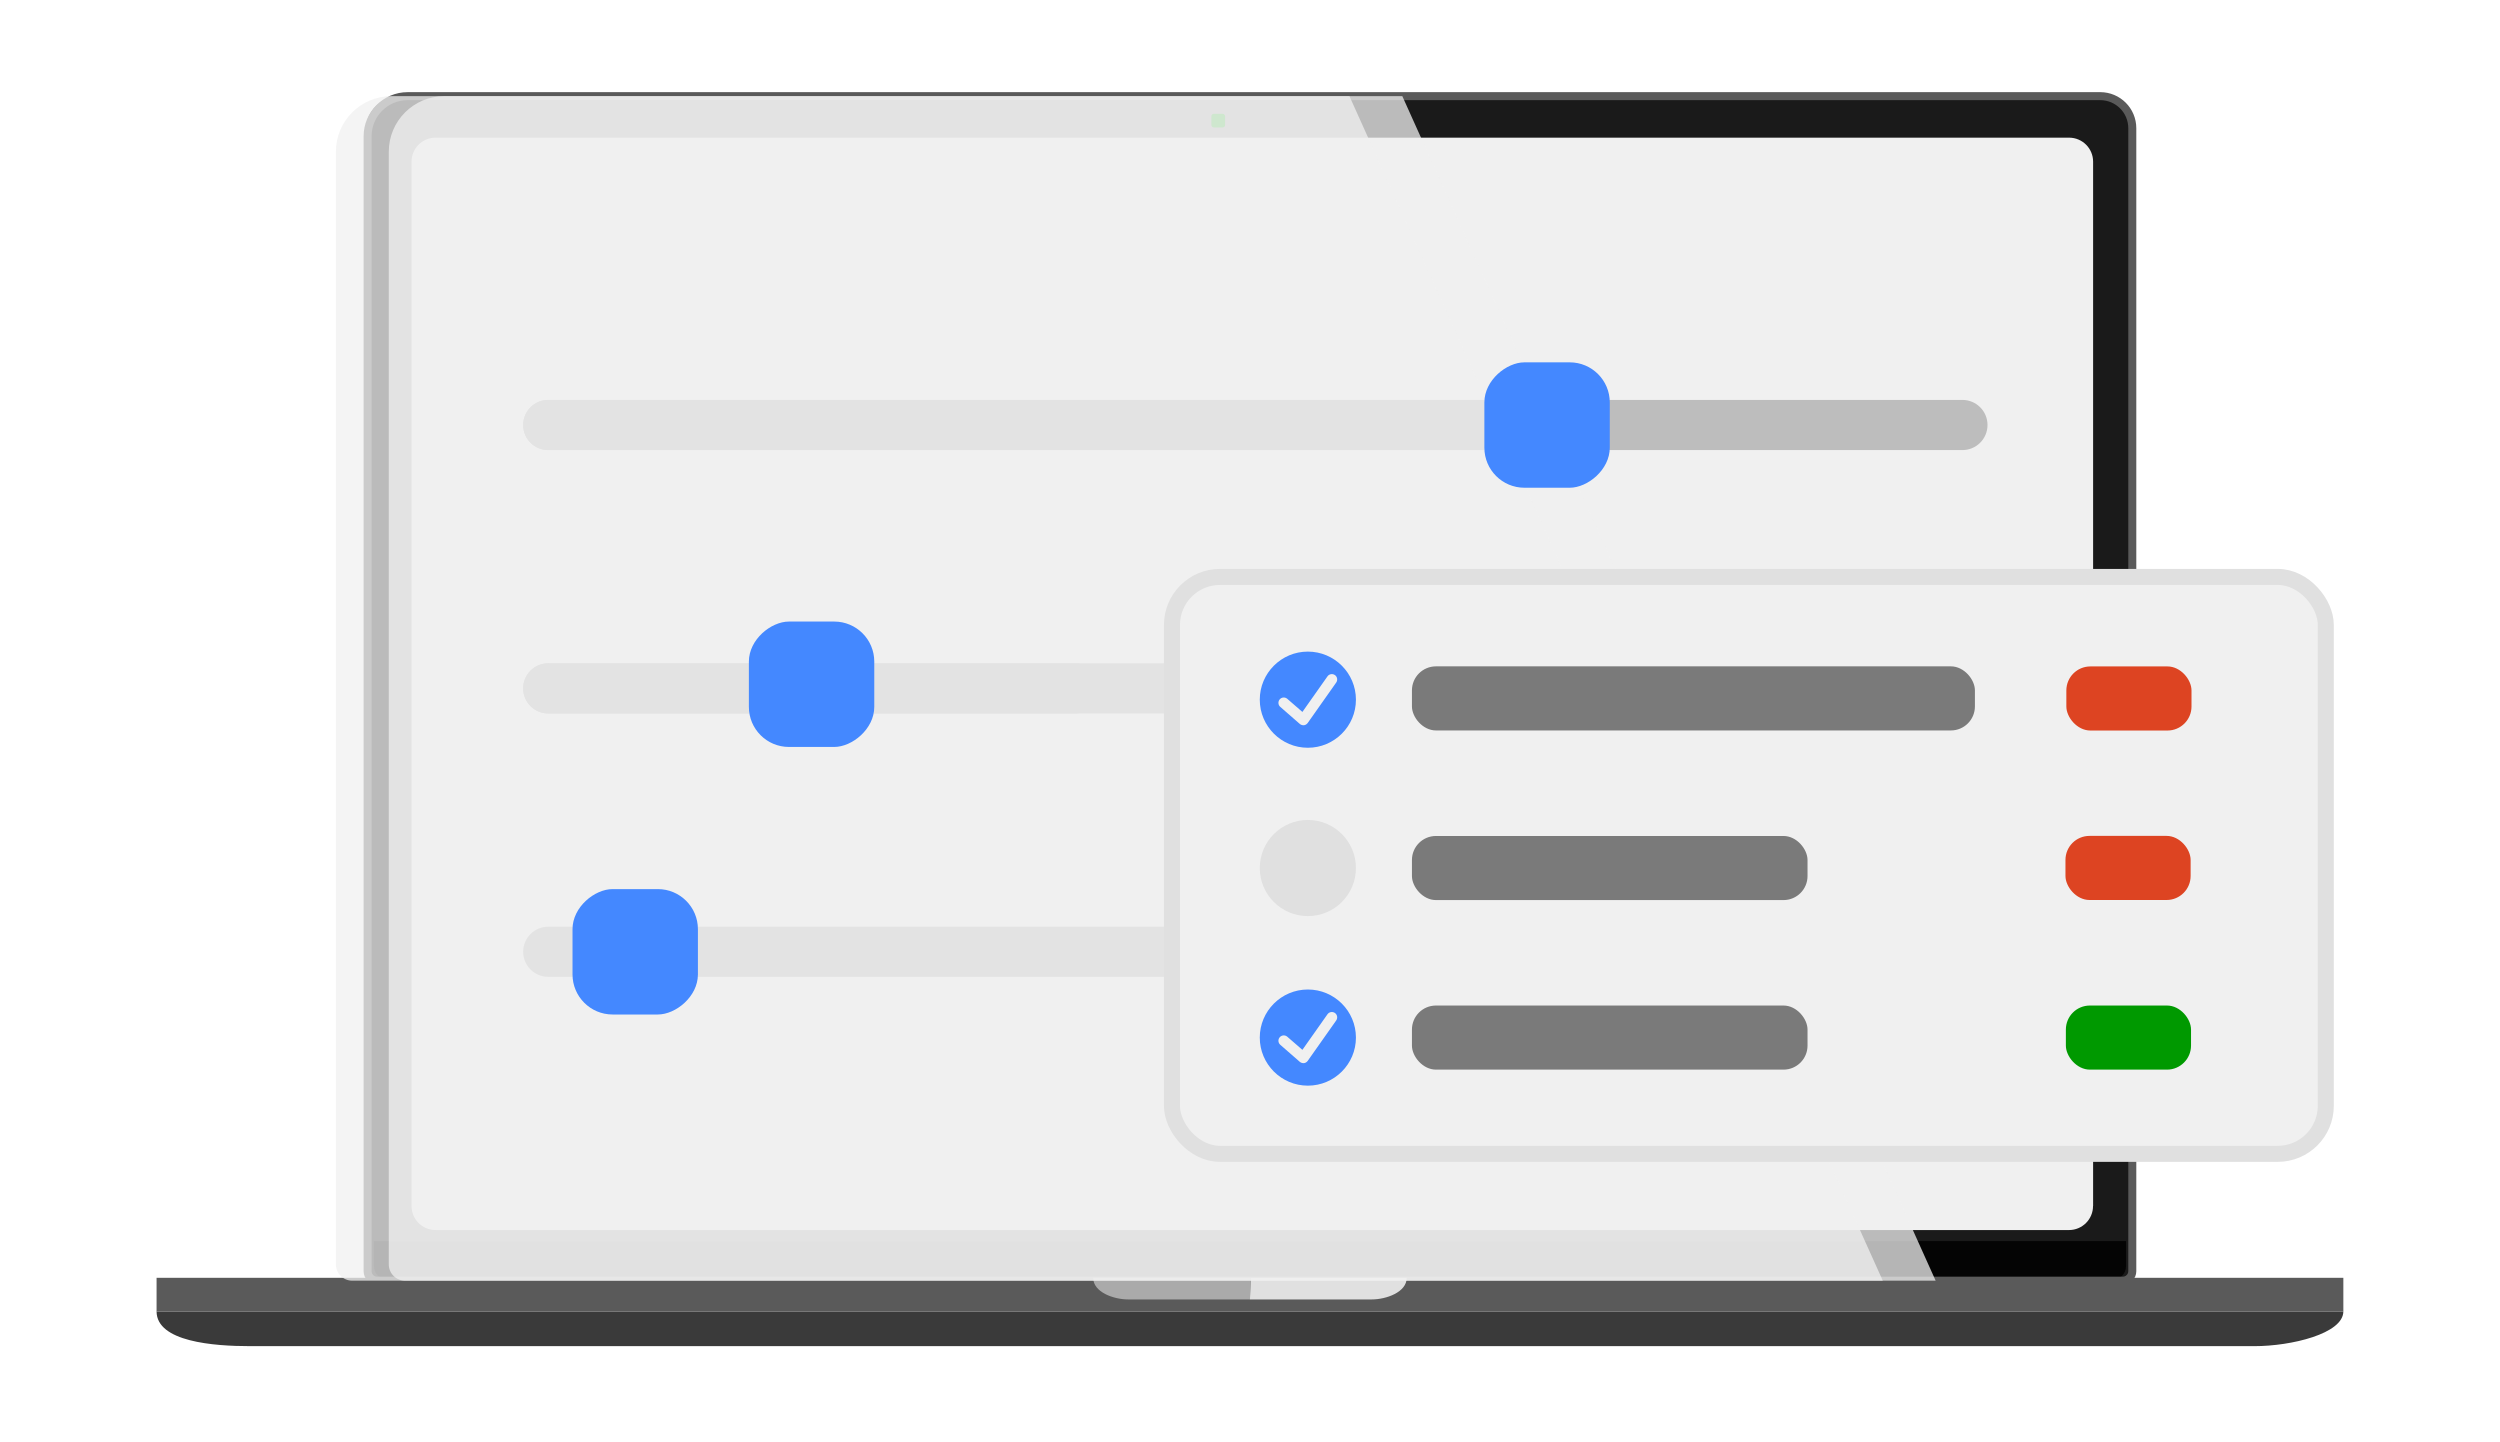
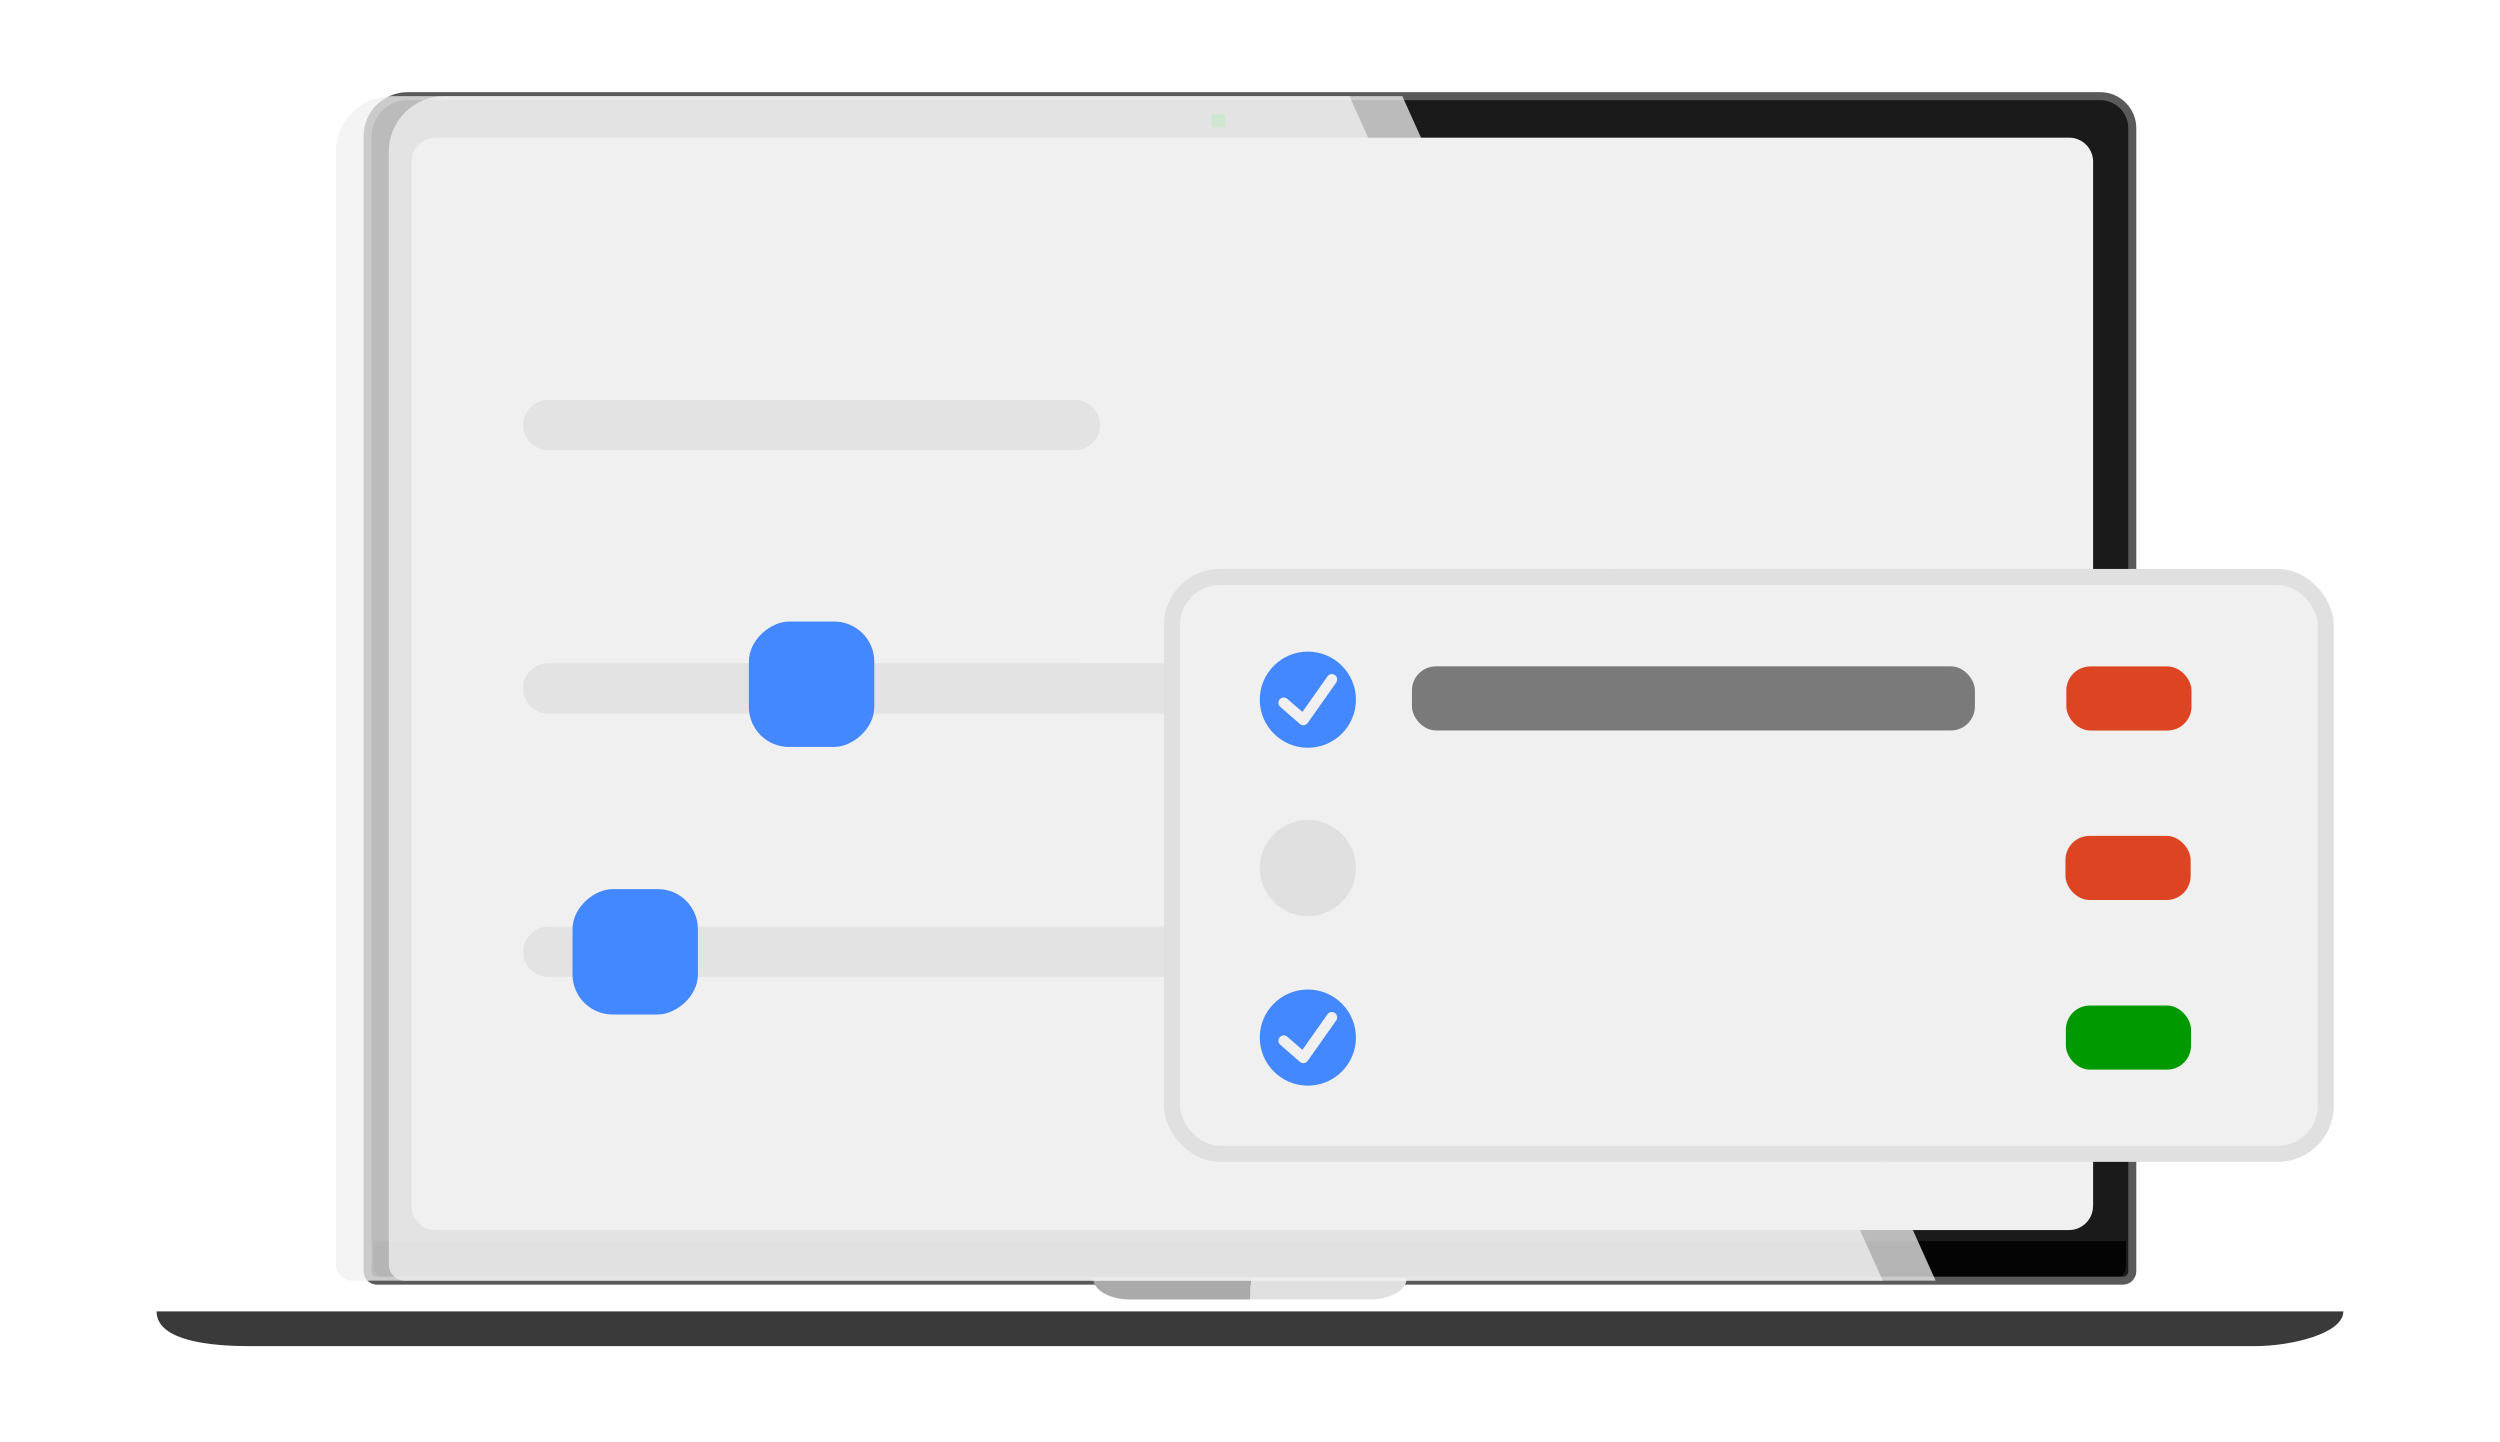
<svg xmlns="http://www.w3.org/2000/svg" viewBox="0 0 312 180">
  <defs>
    <style>.cls-1{stroke:#e0e0e0;stroke-linecap:round;stroke-linejoin:round;stroke-width:2px;}.cls-1,.cls-2,.cls-3{fill:#f0f0f0;}.cls-2{mix-blend-mode:multiply;opacity:.75;}.cls-2,.cls-4,.cls-5,.cls-6,.cls-7,.cls-8,.cls-9,.cls-10,.cls-11,.cls-12,.cls-13,.cls-3,.cls-14,.cls-15{stroke-width:0px;}.cls-16{fill:none;stroke:#5a5a5a;stroke-miterlimit:10;}.cls-17{isolation:isolate;}.cls-4{fill:#7a7a7a;}.cls-5{fill:#48f;}.cls-6{fill:#3a3a3a;}.cls-7{fill:#5a5a5a;}.cls-8{fill:#1a1a1a;}.cls-9{fill:#e0e0e0;}.cls-10{fill:#d42;}.cls-11{fill:#bdbdbd;}.cls-12{fill:#aaa;}.cls-13{fill:#090;}.cls-14{fill:#040404;}.cls-15{fill:#6c6;}</style>
  </defs>
  <g class="cls-17">
    <g id="_圖層_1">
      <g id="desktop">
        <path class="cls-3" d="m49.89,12h210.53c3.14,0,5.69,2.55,5.69,5.69v142.13H45.89V16c0-2.21,1.79-4,4-4Z" />
        <path class="cls-8" d="m262.3,12.1H49.7c-2.2,0-4,1.8-4,4v141.9c0,.96.78,1.73,1.73,1.73h216.56c1.28,0,2.31-1.03,2.31-2.31V16.1c0-2.21-1.79-4-4-4Zm-1.09,138.41c0,1.66-1.34,3-3,3H54.36c-1.66,0-3-1.34-3-3V20.18c0-1.66,1.34-3,3-3h203.86c1.66,0,3,1.34,3,3v130.33Z" />
        <path class="cls-14" d="m46.67,154.89h218.66v3.13c0,.95-.77,1.72-1.72,1.72H48.41c-.96,0-1.74-.78-1.74-1.74v-3.11h0Z" />
        <path class="cls-16" d="m50.89,12h211.22c2.21,0,4,1.79,4,4v142.65c0,.65-.53,1.18-1.18,1.18H47.06c-.65,0-1.18-.53-1.18-1.18V17c0-2.76,2.24-5,5-5Z" />
        <path class="cls-6" d="m281.37,168H31.2c-4.55,0-11.66-.55-11.66-4.34h0s272.91,0,272.91,0h0c0,2.79-6.53,4.34-11.09,4.34Z" />
-         <rect class="cls-7" x="19.54" y="159.47" width="272.91" height="4.19" />
-         <path class="cls-9" d="m156.09,159.47h19.47c0,1.81-2.58,2.7-4.36,2.7h-15.21l.09-2.7Z" />
+         <path class="cls-9" d="m156.09,159.47h19.47c0,1.81-2.58,2.7-4.36,2.7h-15.21l.09-2.7" />
        <path class="cls-12" d="m156,162.17h-15.21c-1.78,0-4.36-.89-4.36-2.7h0s19.66,0,19.66,0l-.09,2.7Z" />
        <path class="cls-2" d="m241.57,159.83H50.56c-1.13,0-2.04-.91-2.04-2.04V18.93c0-3.83,3.1-6.93,6.93-6.93h119.56" />
        <rect class="cls-15" x="151.18" y="14.2" width="1.71" height="1.71" rx=".31" ry=".31" />
      </g>
      <path class="cls-11" d="m246.47,118.78c0,1.73-1.4,3.13-3.13,3.13H68.42c-1.73,0-3.13-1.4-3.13-3.13,0-1.73,1.4-3.13,3.13-3.13h174.92c1.73,0,3.13,1.4,3.13,3.13Z" />
      <path class="cls-11" d="m137.29,85.91c0,1.73-1.4,3.13-3.13,3.13h-65.74c-1.73,0-3.13-1.4-3.13-3.13,0-1.73,1.4-3.13,3.13-3.13h65.74c1.73,0,3.13,1.4,3.13,3.13Z" />
      <path class="cls-11" d="m137.29,53.04c0,1.73-1.4,3.13-3.13,3.13h-65.74c-1.73,0-3.13-1.4-3.13-3.13,0-1.73,1.4-3.13,3.13-3.13h65.74c1.73,0,3.13,1.4,3.13,3.13Z" />
      <path class="cls-11" d="m246.47,85.91c0,1.73-1.4,3.13-3.13,3.13H68.42c-1.73,0-3.13-1.4-3.13-3.13,0-1.73,1.4-3.13,3.13-3.13h174.92c1.73,0,3.13,1.4,3.13,3.13Z" />
-       <path class="cls-11" d="m248.04,53.04c0,1.73-1.4,3.13-3.13,3.13H68.42c-1.73,0-3.13-1.4-3.13-3.13,0-1.73,1.4-3.13,3.13-3.13h176.49c1.73,0,3.13,1.4,3.13,3.13Z" />
      <path class="cls-2" d="m234.97,159.83H43.96c-1.13,0-2.04-.91-2.04-2.04V18.93c0-3.83,3.1-6.93,6.93-6.93h119.56" />
      <rect class="cls-5" x="71.45" y="110.96" width="15.65" height="15.65" rx="5" ry="5" transform="translate(-39.51 198.06) rotate(-90)" />
      <rect class="cls-5" x="93.46" y="77.57" width="15.65" height="15.65" rx="5" ry="5" transform="translate(15.89 186.68) rotate(-90)" />
-       <rect class="cls-5" x="185.24" y="45.22" width="15.65" height="15.65" rx="5" ry="5" transform="translate(140.03 246.11) rotate(-90)" />
      <rect class="cls-1" x="146.26" y="72" width="144" height="72" rx="6" ry="6" />
      <rect class="cls-13" x="257.83" y="125.49" width="15.62" height="8" rx="3" ry="3" transform="translate(531.27 258.98) rotate(180)" />
      <rect class="cls-10" x="257.77" y="104.33" width="15.62" height="8" rx="3" ry="3" transform="translate(531.16 216.65) rotate(180)" />
      <rect class="cls-10" x="257.88" y="83.16" width="15.62" height="8" rx="3" ry="3" transform="translate(531.38 174.33) rotate(180)" />
      <rect class="cls-4" x="176.21" y="83.16" width="70.26" height="8" rx="3" ry="3" />
-       <rect class="cls-4" x="176.21" y="104.33" width="49.37" height="8" rx="3" ry="3" />
-       <rect class="cls-4" x="176.21" y="125.49" width="49.37" height="8" rx="3" ry="3" />
      <circle class="cls-9" cx="163.22" cy="108.33" r="6" />
      <path class="cls-5" d="m163.22,81.32c-3.31,0-6,2.69-6,6s2.69,6,6,6,6-2.69,6-6-2.69-6-6-6Zm3.54,3.86l-3.56,5.05c-.11.15-.28.26-.46.28-.03,0-.05,0-.08,0-.16,0-.32-.06-.44-.16l-2.44-2.13c-.28-.24-.31-.66-.07-.94s.66-.31.94-.07l1.89,1.64,3.13-4.44c.21-.3.63-.37.93-.16.3.21.37.63.16.93Z" />
      <path class="cls-5" d="m163.22,123.49c-3.31,0-6,2.69-6,6s2.69,6,6,6,6-2.69,6-6-2.69-6-6-6Zm3.54,3.86l-3.56,5.05c-.11.15-.28.26-.46.28-.03,0-.05,0-.08,0-.16,0-.32-.06-.44-.16l-2.44-2.13c-.28-.24-.31-.66-.07-.94s.66-.31.94-.07l1.89,1.64,3.13-4.44c.21-.3.63-.37.93-.16.3.21.37.63.16.93Z" />
    </g>
  </g>
</svg>